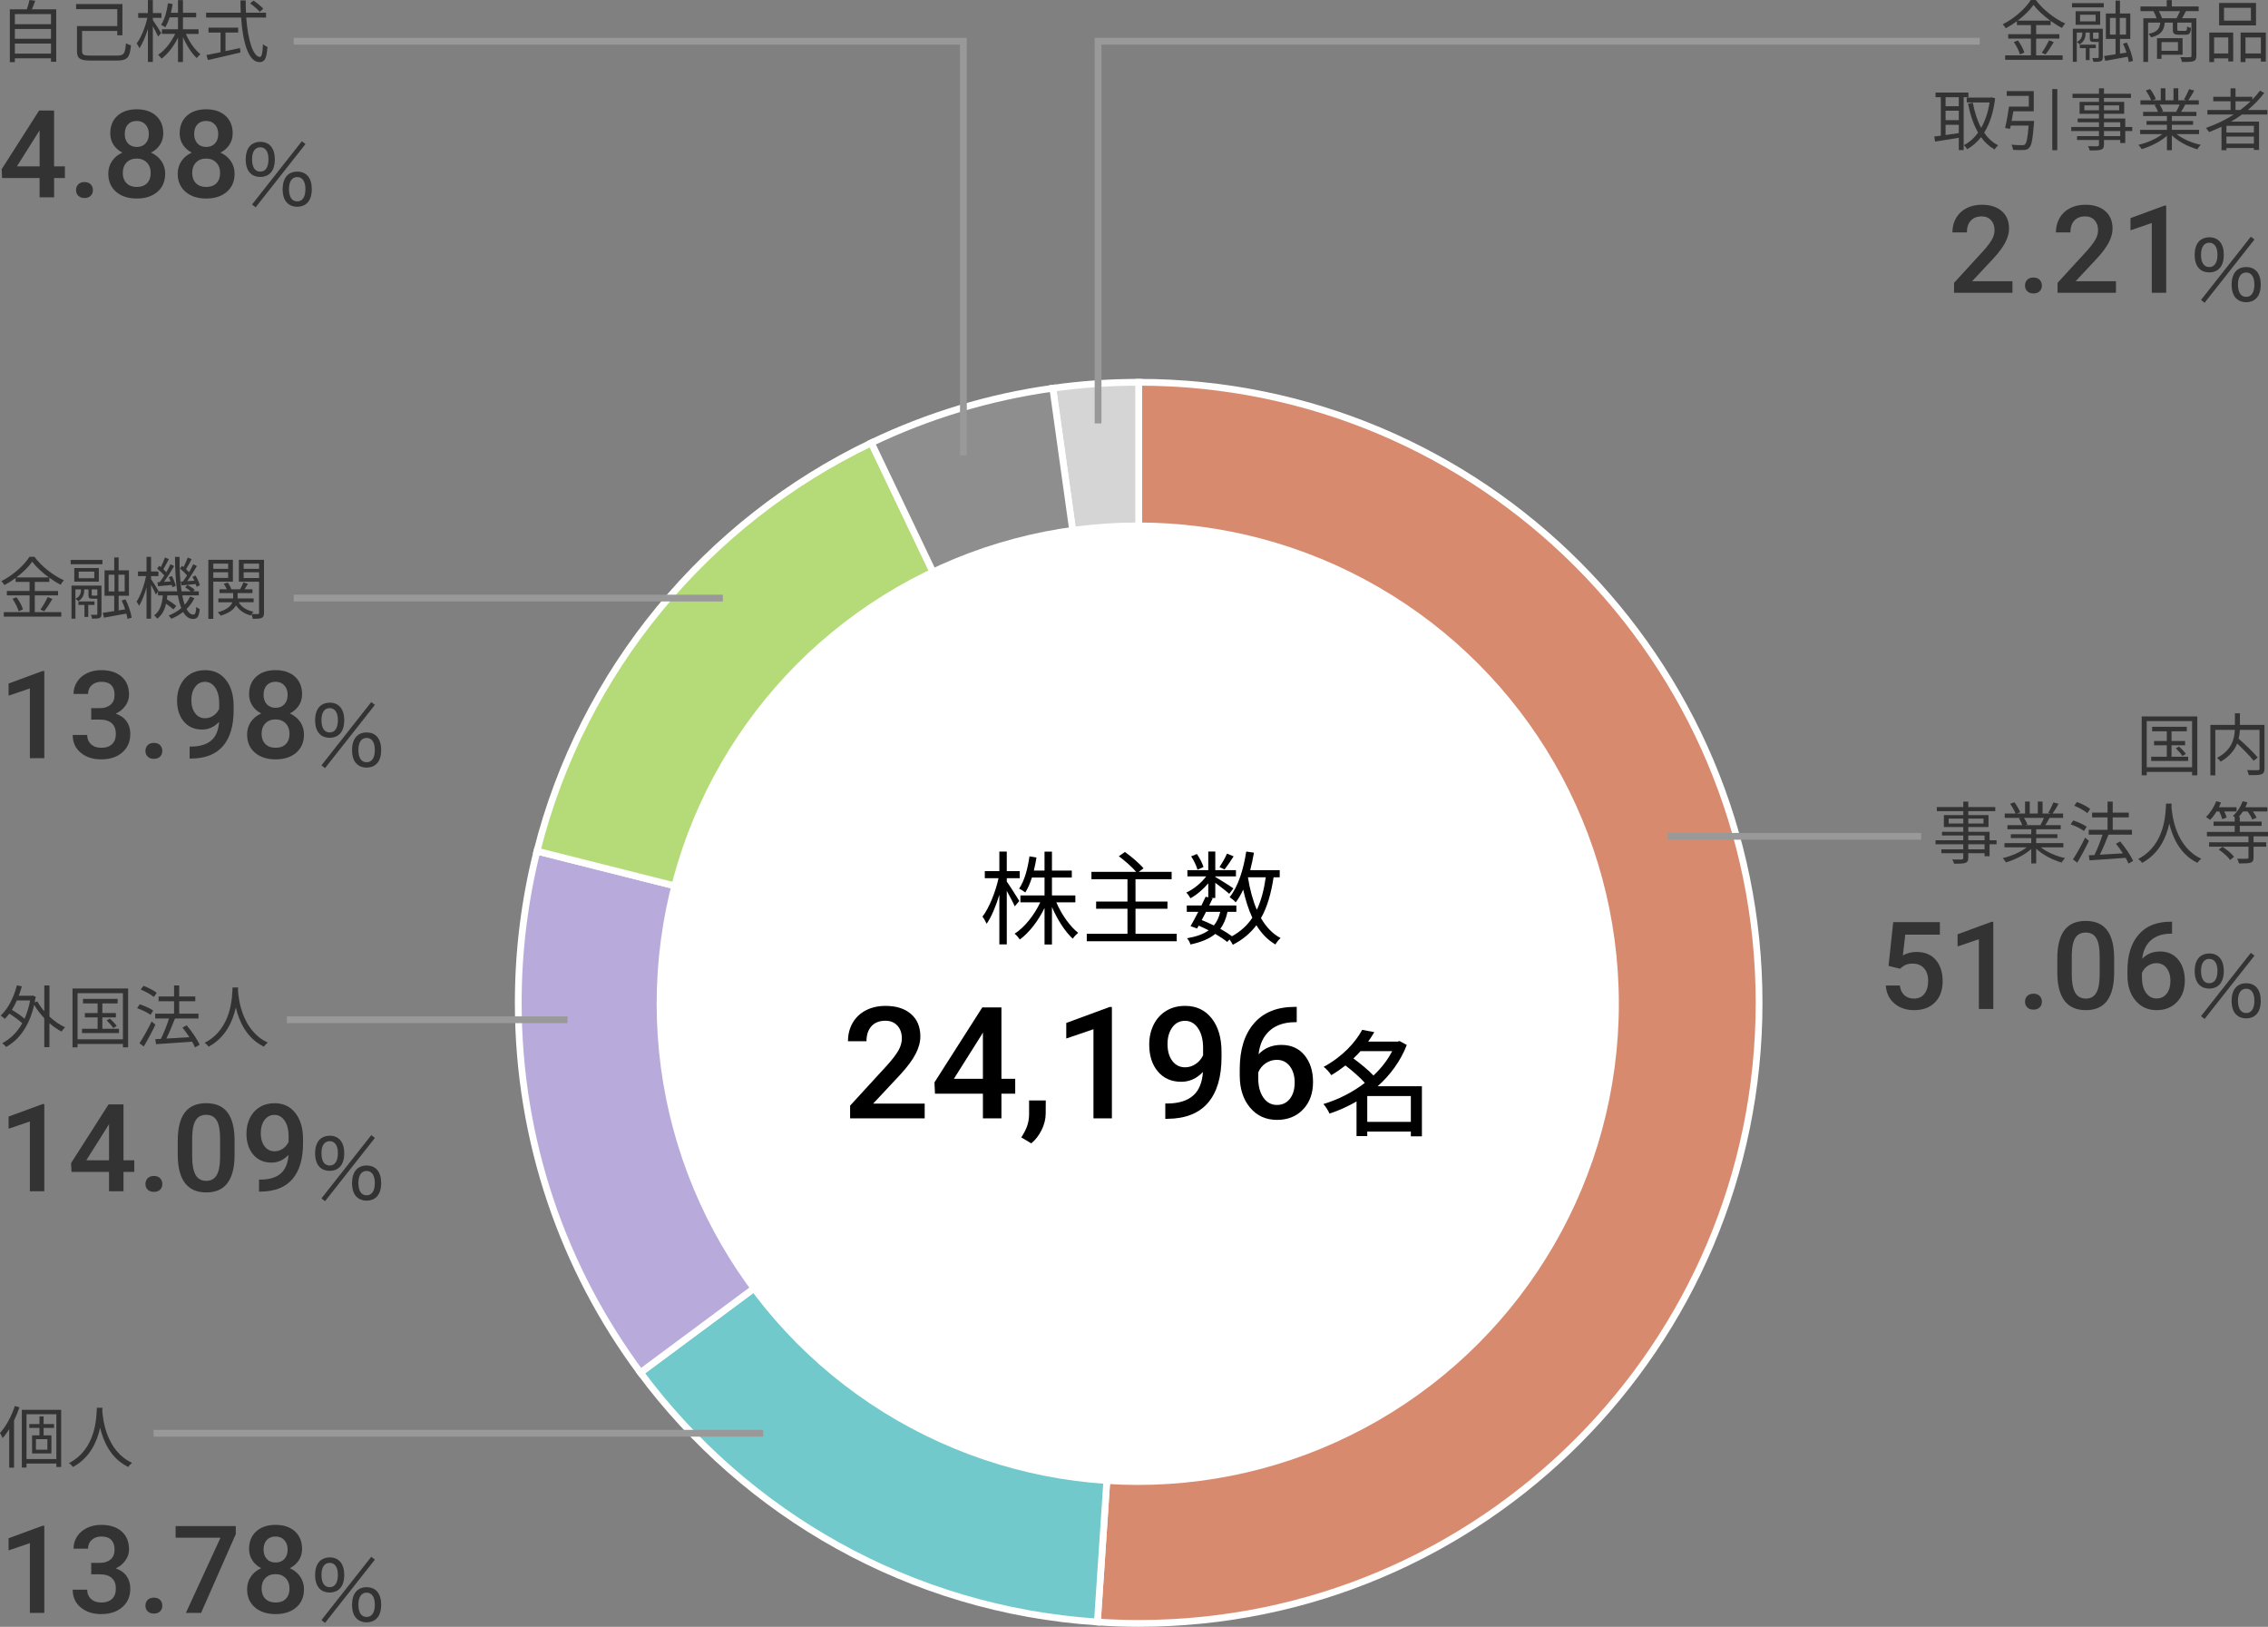
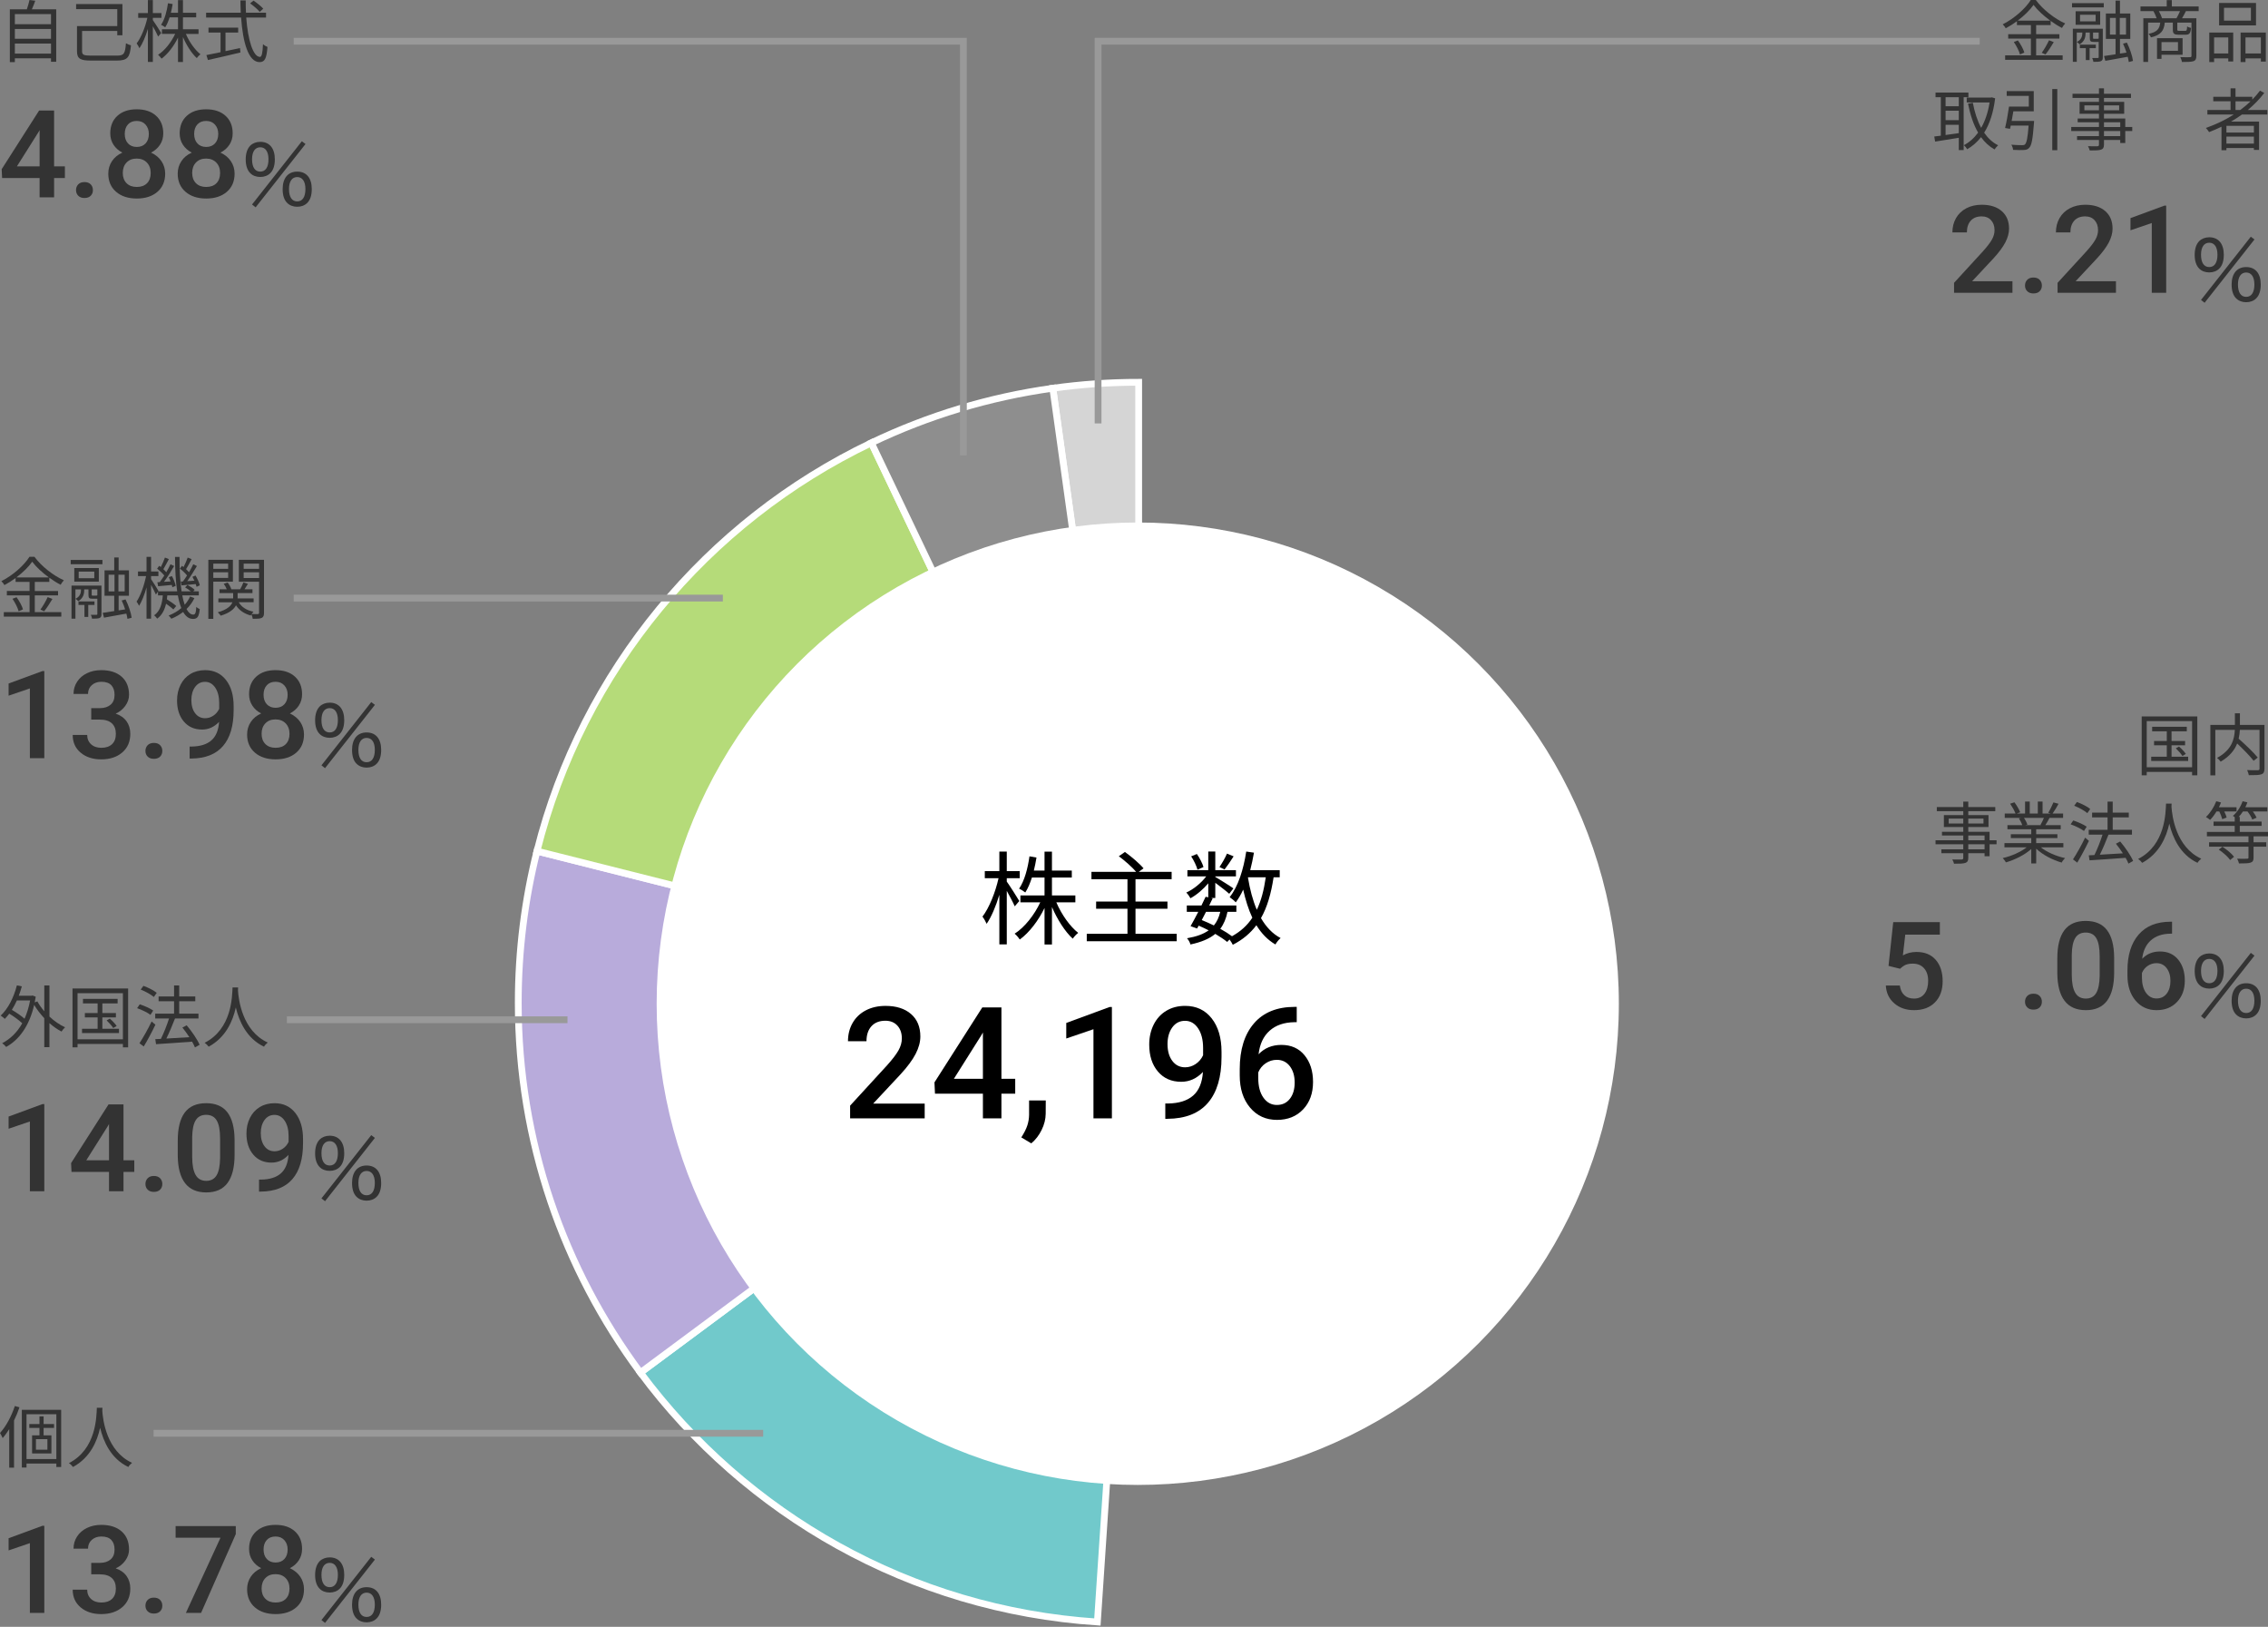
<svg xmlns="http://www.w3.org/2000/svg" id="_レイヤー_1" data-name=" レイヤー 1" width="334.306" height="239.734" version="1.1" viewBox="0 0 334.306 239.734">
  <rect x="0" y="0" width="334.306" height="239.734" fill="#808080" stroke="none" />
  <defs>
    <style>
      .cls-1 {
        fill: #b5db79;
      }

      .cls-1, .cls-2, .cls-3, .cls-4, .cls-5, .cls-6 {
        stroke: #fff;
        stroke-miterlimit: 10;
      }

      .cls-7 {
        fill: none;
        stroke: #999;
      }

      .cls-8 {
        fill: #000;
      }

      .cls-8, .cls-9, .cls-10 {
        stroke-width: 0px;
      }

      .cls-2 {
        fill: #b8abdb;
      }

      .cls-3 {
        fill: #71c9cb;
      }

      .cls-11 {
        isolation: isolate;
      }

      .cls-4 {
        fill: #d88a6f;
      }

      .cls-9 {
        fill: #333;
      }

      .cls-10 {
        fill: #fff;
      }

      .cls-5 {
        fill: #8e8e8e;
      }

      .cls-6 {
        fill: #d5d5d5;
      }
    </style>
  </defs>
  <g id="_レイヤー_1-2" data-name="レイヤー 1">
    <g>
-       <path class="cls-4" d="M259.292,147.784c0-50.506-40.944-91.45-91.45-91.45v91.45l-6.086,91.244c2.012.132,4.04.206,6.086.206,50.507,0,91.45-40.944,91.45-91.45Z" />
      <path class="cls-3" d="M161.756,239.027l6.086-91.243-73.443,54.496c15.534,20.896,39.776,34.934,67.357,36.747Z" />
      <path class="cls-2" d="M94.399,202.279l73.443-54.496h0l-88.692-22.357c-1.798,7.155-2.758,14.644-2.758,22.357,0,20.422,6.695,39.278,18.007,54.496Z" />
      <path class="cls-1" d="M79.15,125.427l88.692,22.357h0l-39.405-82.526c-24.252,11.603-42.602,33.563-49.287,60.169Z" />
      <path class="cls-6" d="M167.842,56.334c-4.296,0-8.521.302-12.658.877l12.658,90.572V56.334Z" />
      <path class="cls-5" d="M167.842,147.784h0l-12.658-90.573c-9.454,1.315-18.446,4.075-26.747,8.047l39.405,82.526Z" />
    </g>
    <circle id="_楕円形_268-2" data-name="楕円形 268-2" class="cls-10" cx="167.706" cy="147.914" r="70.915" />
    <g class="cls-11">
      <path class="cls-8" d="M149.571,133.561c-.21-.511-.735-1.485-1.17-2.28v7.89h-1.095v-7.305c-.51,1.68-1.185,3.285-1.875,4.274-.135-.314-.405-.795-.615-1.064.975-1.245,1.92-3.615,2.37-5.655h-2.025v-1.05h2.145v-2.88h1.095v2.88h1.905v1.05h-1.905v.495c.405.556,1.59,2.415,1.845,2.865l-.675.78ZM155.706,132.976c.75,1.77,2.01,3.555,3.225,4.499-.27.195-.615.57-.81.855-1.125-1.035-2.28-2.835-3.06-4.665v5.52h-1.095v-5.385c-.915,1.891-2.265,3.646-3.645,4.65-.18-.271-.51-.66-.765-.855,1.47-.93,2.91-2.76,3.78-4.619h-2.925v-1.021h3.555v-2.64h-1.86c-.27.84-.585,1.604-.975,2.205-.195-.165-.645-.45-.915-.556.795-1.17,1.275-2.954,1.53-4.77l1.035.18c-.105.66-.24,1.306-.39,1.92h1.575v-2.789h1.095v2.789h2.925v1.021h-2.925v2.64h3.45v1.021h-2.805Z" />
      <path class="cls-8" d="M173.45,137.611v1.095h-13.259v-1.095h6v-3.69h-4.62v-1.064h4.62v-3.285h-5.31v-1.095h6.585c-.585-.69-1.65-1.635-2.55-2.295l.9-.63c.96.689,2.16,1.71,2.745,2.414l-.705.511h4.845v1.095h-5.325v3.285h4.71v1.064h-4.71v3.69h6.074Z" />
      <path class="cls-8" d="M187.73,129.285c-.375,2.43-.945,4.41-1.86,6.015.75,1.29,1.695,2.311,2.895,2.94-.255.21-.615.645-.765.944-1.155-.675-2.07-1.635-2.805-2.835-.885,1.17-2.01,2.13-3.48,2.88-.09-.194-.285-.524-.48-.779l-.345.359c-.465-.375-1.065-.779-1.755-1.185-.87.72-2.055,1.215-3.66,1.56-.075-.3-.3-.705-.51-.915,1.38-.239,2.43-.614,3.195-1.17-.48-.239-.975-.479-1.47-.689l-.24.42-.96-.345c.33-.57.735-1.335,1.14-2.115h-1.695v-.93h2.16c.225-.45.435-.886.615-1.29l.39.09v-2.07c-.75.886-1.71,1.71-2.625,2.205-.135-.255-.405-.645-.615-.84,1.065-.479,2.205-1.41,2.94-2.385h-2.775v-.915h3.075v-2.745h1.035v2.745h3.045v.915h-3.045v.075c.645.375,2.265,1.395,2.67,1.694l-.615.795c-.39-.359-1.335-1.08-2.055-1.619v2.234h-.644l.255.061c-.165.329-.33.689-.51,1.05h4.005v.93h-1.305c-.21,1.005-.555,1.83-1.065,2.505.66.36,1.26.75,1.725,1.095,1.275-.705,2.265-1.604,3-2.729-.57-1.215-1.005-2.61-1.35-4.14-.315.704-.69,1.335-1.095,1.875-.165-.21-.645-.585-.9-.766,1.26-1.575,2.04-4.08,2.445-6.72l1.14.165c-.15.885-.345,1.755-.555,2.58h4.35v1.05h-.901ZM176.511,128.16c-.135-.524-.525-1.35-.93-1.965l.84-.345c.42.6.825,1.395.975,1.92l-.885.39ZM177.771,134.37c-.21.42-.435.825-.63,1.215.6.24,1.2.51,1.785.795.45-.54.75-1.2.945-2.01h-2.1ZM181.836,126.196c-.435.69-.945,1.44-1.335,1.935l-.75-.359c.36-.525.87-1.396,1.11-1.98l.975.404ZM183.951,129.33c.285,1.726.705,3.345,1.305,4.74.645-1.335,1.05-2.925,1.32-4.785h-2.61l-.015.045Z" />
    </g>
    <g class="cls-11">
      <path class="cls-8" d="M136.302,164.809h-10.995v-1.875l5.447-5.941c.786-.876,1.346-1.607,1.679-2.195.333-.588.5-1.178.5-1.77,0-.778-.219-1.407-.657-1.887-.438-.479-1.027-.719-1.769-.719-.883,0-1.568.27-2.055.809s-.73,1.277-.73,2.213h-2.729c0-.996.227-1.893.679-2.689.453-.798,1.101-1.417,1.943-1.859.842-.441,1.813-.662,2.914-.662,1.587,0,2.839.398,3.757,1.196.917.797,1.375,1.899,1.375,3.308,0,.815-.23,1.671-.691,2.565-.46.895-1.214,1.911-2.263,3.05l-3.998,4.278h7.592v2.178h0Z" />
      <path class="cls-8" d="M147.611,158.981h2.033v2.189h-2.033v3.639h-2.729v-3.639h-7.064l-.079-1.662,7.053-11.051h2.819v10.524ZM140.603,158.981h4.279v-6.828l-.202.359-4.077,6.469Z" />
      <path class="cls-8" d="M152.013,168.492l-1.471-.876c.434-.682.732-1.274.893-1.78.161-.505.246-1.02.253-1.544v-2.122h2.459l-.011,1.965c-.007.794-.208,1.589-.601,2.387-.393.797-.9,1.454-1.522,1.97Z" />
      <path class="cls-8" d="M163.895,164.809h-2.718v-13.137l-4.009,1.367v-2.291l6.379-2.348h.348v16.409Z" />
      <path class="cls-8" d="M177.315,157.969c-.914.967-1.98,1.449-3.201,1.449-1.438,0-2.583-.504-3.437-1.511s-1.28-2.33-1.28-3.97c0-1.078.217-2.055.651-2.932.434-.875,1.052-1.557,1.853-2.043.801-.487,1.729-.73,2.785-.73,1.647,0,2.954.614,3.919,1.842s1.449,2.871,1.449,4.93v.764c0,2.95-.667,5.2-1.999,6.75s-3.32,2.336-5.963,2.358h-.326v-2.257h.393c1.61-.023,2.845-.41,3.706-1.163.863-.752,1.345-1.915,1.45-3.487ZM174.687,157.284c.546,0,1.06-.157,1.539-.472s.85-.749,1.112-1.303v-1.066c0-1.206-.247-2.176-.741-2.909s-1.134-1.101-1.92-1.101-1.413.324-1.881.972c-.468.647-.702,1.466-.702,2.454,0,1.025.236,1.853.708,2.481s1.099.944,1.885.944Z" />
      <path class="cls-8" d="M191.14,148.379v2.257h-.337c-1.527.022-2.748.441-3.661,1.258s-1.456,1.973-1.628,3.47c.876-.92,1.995-1.381,3.358-1.381,1.445,0,2.585.509,3.419,1.527.835,1.019,1.252,2.332,1.252,3.941,0,1.662-.489,3.009-1.465,4.038-.978,1.029-2.259,1.544-3.847,1.544-1.632,0-2.956-.603-3.97-1.809-1.015-1.205-1.522-2.785-1.522-4.738v-.933c0-2.867.698-5.113,2.094-6.738s3.405-2.437,6.025-2.437h.282ZM188.209,156.184c-.599,0-1.147.168-1.646.506-.498.336-.863.785-1.095,1.348v.83c0,1.213.254,2.178.764,2.893s1.168,1.072,1.977,1.072,1.449-.303,1.92-.91c.472-.605.708-1.403.708-2.392s-.24-1.793-.719-2.415c-.479-.622-1.116-.932-1.909-.932Z" />
    </g>
    <g class="cls-11">
-       <path class="cls-8" d="M209.593,167.452h-1.632v-.696h-6.426v.663h-1.581v-5.1c-1.275.73-2.618,1.343-3.978,1.784-.187-.425-.595-1.07-.901-1.41,2.125-.629,4.267-1.7,6.102-3.111-.697-.799-1.853-1.802-2.855-2.566-.646.493-1.343.986-2.091,1.428-.238-.391-.748-.969-1.122-1.224,2.788-1.513,4.692-3.621,5.678-5.456l1.785.34c-.272.476-.578.935-.901,1.394h4.334l.289-.085,1.071.578c-.935,2.413-2.465,4.453-4.3,6.085h6.527v7.376h0ZM200.532,154.908c-.323.356-.663.73-1.037,1.07,1.02.748,2.209,1.717,2.958,2.516,1.122-1.054,2.074-2.261,2.754-3.586h-4.675ZM207.961,165.328v-3.808h-6.426v3.808h6.426Z" />
-     </g>
+       </g>
    <g class="cls-11">
      <path class="cls-9" d="M323.886,105.578v8.675h-.77v-.5h-6.686v.5h-.74v-8.675h8.196ZM323.116,113.063v-6.796h-6.686v6.796h6.686ZM322.537,111.514v.63h-5.447v-.63h2.299v-1.68h-1.879v-.64h1.879v-1.419h-2.159v-.67h5.107v.67h-2.249v1.419h1.999v.64h-1.999v1.68h2.449ZM321.187,110.015c.37.319.81.779,1.009,1.089l-.51.3c-.189-.31-.609-.789-.969-1.129l.47-.26Z" />
      <path class="cls-9" d="M333.786,113.263c0,.479-.11.72-.45.84-.35.13-.97.13-1.859.13-.03-.2-.14-.55-.25-.75.7.03,1.379.03,1.589.02.18-.01.24-.069.24-.249v-5.697h-2.898c-.02.41-.07.85-.18,1.299.99.87,2.209,2.039,2.818,2.779l-.609.479c-.51-.67-1.509-1.689-2.429-2.549-.37.96-1.089,1.889-2.429,2.679-.11-.16-.36-.43-.53-.56,2.199-1.17,2.559-2.818,2.619-4.128h-2.878v6.706h-.729v-7.436h3.618v-1.709h.739v1.709h3.618v6.437Z" />
    </g>
    <g class="cls-11">
      <path class="cls-9" d="M294.296,124.414h-1.029v1.77h-.74v-.45h-2.399v.69c0,.459-.14.629-.439.739-.31.11-.83.12-1.659.12-.04-.19-.16-.46-.26-.63.6.02,1.199.01,1.369.01.19-.01.25-.069.25-.239v-.69h-3.229v-.569h3.229v-.75h-4.088v-.589h4.088v-.7h-3.139v-.551h3.139v-.699h-2.858v-1.759h2.858v-.58h-3.898v-.609h3.898v-.8h.739v.8h3.978v.609h-3.978v.58h2.979v1.759h-2.979v.699h3.139v1.25h1.029v.589h0ZM289.389,121.356v-.72h-2.149v.72h2.149ZM290.128,120.637v.72h2.239v-.72h-2.239ZM290.128,123.825h2.399v-.7h-2.399v.7ZM292.527,124.414h-2.399v.75h2.399v-.75Z" />
      <path class="cls-9" d="M300.828,124.874c.91.72,2.289,1.31,3.568,1.579-.17.16-.399.45-.5.66-1.339-.38-2.798-1.13-3.758-2.049v2.179h-.729v-2.129c-.959.869-2.419,1.589-3.728,1.969-.1-.189-.32-.47-.48-.63,1.239-.279,2.628-.879,3.528-1.579h-3.269v-.629h3.948v-.74h-3.009v-.569h3.009v-.729h-3.508v-.61h2.179c-.09-.3-.29-.699-.49-.999l.35-.07h-2.439v-.64h1.589c-.14-.399-.49-.999-.79-1.449l.629-.21c.34.45.7,1.069.85,1.47l-.51.189h1.229v-1.769h.689v1.769h1.189v-1.769h.7v1.769h1.209l-.37-.12c.26-.419.58-1.069.76-1.519l.759.2c-.28.51-.6,1.059-.879,1.438h1.549v.64h-1.999c-.2.38-.42.77-.62,1.069h2.269v.61h-3.618v.729h3.128v.569h-3.128v.74h4.008v.629h-3.315ZM298.339,120.526c.21.311.42.729.5,1l-.32.069h2.349l-.1-.029c.17-.29.37-.7.51-1.04h-2.939Z" />
      <path class="cls-9" d="M307.18,122.456c-.42-.32-1.279-.74-1.969-.979l.39-.57c.669.22,1.539.6,1.979.92l-.4.629ZM307.909,123.915c-.5,1.049-1.159,2.278-1.719,3.208l-.63-.479c.51-.78,1.25-2.069,1.789-3.208l.56.479ZM307.679,119.827c-.41-.35-1.249-.819-1.938-1.09l.399-.55c.69.25,1.539.67,1.959,1.03l-.42.61ZM313.736,127.263c-.1-.25-.24-.539-.42-.85-1.929.15-3.938.28-5.317.37l-.11-.739.83-.04c.42-.85.899-2.06,1.199-3.009h-2.039v-.709h2.778v-1.829h-2.279v-.7h2.279v-1.629h.76v1.629h2.369v.7h-2.369v1.829h2.838v.709h-3.458c-.37.949-.84,2.089-1.279,2.959,1.029-.051,2.219-.12,3.398-.2-.32-.49-.68-.989-1.029-1.419l.629-.33c.75.879,1.569,2.079,1.909,2.868l-.689.39Z" />
      <path class="cls-9" d="M320.098,118.428c-.01.13-.01.29-.02.46.09,1.319.63,5.937,4.388,7.655-.21.16-.44.41-.55.61-2.579-1.22-3.678-3.778-4.158-5.777-.44,1.999-1.469,4.408-3.998,5.777-.13-.181-.37-.42-.6-.57,4.048-2.068,4.048-6.836,4.118-8.155h.82Z" />
      <path class="cls-9" d="M326.71,119.587c-.28.47-.6.899-.939,1.239-.13-.119-.44-.329-.61-.43.62-.569,1.18-1.449,1.52-2.318l.699.18c-.09.24-.19.47-.31.7h2.599v.629h-1.809c.16.311.3.66.35.89l-.649.24c-.07-.3-.25-.75-.43-1.13,0,0-.421,0-.421,0ZM332.177,123.245v.88h1.869v.649h-1.869v1.599c0,.44-.1.63-.439.75-.33.11-.879.12-1.709.12-.04-.22-.16-.5-.27-.7.68.021,1.269.021,1.449,0,.18,0,.22-.04.22-.18v-1.589h-5.807v-.649h5.807v-.88h-6.126v-.649h4.098v-.89h-3.118v-.63h3.118v-.669c-.1-.07-.21-.131-.27-.17.61-.521,1.149-1.33,1.429-2.159l.71.16c-.09.249-.18.479-.3.72h3.238v.629h-2.129c.229.311.439.66.55.91l-.64.279c-.11-.33-.4-.81-.7-1.189h-.68c-.19.29-.4.57-.62.8h.16v.689h3.218v.63h-3.218v.89h4.158v.649h-2.129ZM327.589,124.784c.63.4,1.379,1.02,1.709,1.479l-.569.47c-.32-.46-1.04-1.1-1.679-1.529l.539-.42Z" />
    </g>
    <g class="cls-11">
      <path class="cls-9" d="M2.869,207.387c-.22.66-.49,1.319-.799,1.939v6.956h-.71v-5.677c-.31.489-.63.939-.97,1.319-.06-.16-.26-.57-.39-.75.89-.969,1.689-2.469,2.188-3.978l.681.191ZM9.016,207.757v8.426h-.71v-.51H3.909v.59h-.69v-8.506h5.797ZM8.306,215.013v-6.606H3.909v6.606h4.397ZM6.427,210.426v1.099h1.149v2.659h-2.847v-2.659h1.089v-1.099h-1.5v-.57h1.5v-1.129h.609v1.129h1.539v.57h-1.539ZM6.987,212.085h-1.689v1.549h1.689v-1.549Z" />
      <path class="cls-9" d="M15.098,207.457c-.01.13-.01.29-.02.46.09,1.319.63,5.937,4.388,7.655-.21.16-.44.41-.55.61-2.579-1.22-3.678-3.778-4.158-5.777-.44,1.999-1.469,4.408-3.998,5.777-.13-.181-.37-.42-.6-.57,4.048-2.068,4.048-6.836,4.118-8.155h.82Z" />
    </g>
    <g class="cls-11">
      <path class="cls-9" d="M7.287,149.808c.709.669,1.519,1.219,2.309,1.579-.17.14-.4.43-.53.629-.6-.31-1.209-.739-1.779-1.239v3.538h-.76v-4.268c-.57-.609-1.089-1.279-1.489-1.959-.729,3.148-2.229,5.138-4.128,6.197-.13-.17-.41-.44-.589-.55,1.189-.62,2.208-1.59,2.958-2.938-.46-.439-1.22-1-1.909-1.419-.21.279-.43.539-.66.77-.12-.13-.44-.37-.609-.48,1.099-1.02,1.929-2.668,2.389-4.457l.729.149c-.13.47-.28.939-.45,1.38h1.879l.14-.04.48.18c-.04.29-.1.569-.15.84l.39-.15c.27.5.62.989,1.02,1.459v-3.808h.76v4.587h0ZM2.49,147.429c-.23.5-.47.97-.74,1.389.649.38,1.389.88,1.869,1.31.35-.789.629-1.688.819-2.698h-1.948Z" />
      <path class="cls-9" d="M18.886,145.671v8.675h-.77v-.5h-6.686v.5h-.74v-8.675h8.196ZM18.116,153.156v-6.796h-6.686v6.796h6.686ZM17.537,151.607v.63h-5.447v-.63h2.299v-1.68h-1.879v-.64h1.879v-1.419h-2.159v-.67h5.107v.67h-2.249v1.419h1.999v.64h-1.999v1.68h2.449ZM16.187,150.108c.37.319.81.779,1.009,1.089l-.51.3c-.189-.31-.609-.789-.969-1.129l.47-.26Z" />
      <path class="cls-9" d="M22.18,149.549c-.42-.32-1.279-.74-1.969-.979l.39-.57c.669.22,1.539.6,1.979.92l-.4.629ZM22.909,151.008c-.5,1.049-1.159,2.278-1.719,3.208l-.63-.479c.51-.78,1.25-2.069,1.789-3.208l.56.479ZM22.679,146.92c-.41-.35-1.249-.819-1.938-1.09l.399-.55c.69.25,1.539.67,1.959,1.03l-.42.61ZM28.736,154.355c-.1-.25-.24-.539-.42-.85-1.929.15-3.938.28-5.317.37l-.11-.739.83-.04c.42-.85.899-2.06,1.199-3.009h-2.039v-.709h2.778v-1.829h-2.279v-.7h2.279v-1.629h.76v1.629h2.369v.7h-2.369v1.829h2.838v.709h-3.458c-.37.949-.84,2.089-1.279,2.959,1.029-.051,2.219-.12,3.398-.2-.32-.49-.68-.989-1.029-1.419l.629-.33c.75.879,1.569,2.079,1.909,2.868l-.689.39Z" />
      <path class="cls-9" d="M35.098,145.52c-.01.13-.01.29-.02.46.09,1.319.63,5.937,4.388,7.655-.21.16-.44.41-.55.61-2.579-1.22-3.678-3.778-4.158-5.777-.44,1.999-1.469,4.408-3.998,5.777-.13-.181-.37-.42-.6-.57,4.048-2.068,4.048-6.836,4.118-8.155h.82Z" />
    </g>
    <g class="cls-11">
      <path class="cls-9" d="M5.128,90.211h3.908v.659H.561v-.659h3.798v-2.469H1.01v-.649h3.348v-1.34h-2.058v-.569c-.52.38-1.08.739-1.649,1.039-.08-.17-.29-.43-.45-.579,1.719-.87,3.358-2.339,4.138-3.588h.74c1.06,1.429,2.789,2.769,4.337,3.458-.18.189-.359.439-.479.659-.55-.279-1.12-.64-1.669-1.039v.619h-2.14v1.34h3.428v.649h-3.428v2.469ZM2.439,88.012c.41.55.81,1.29.95,1.789l-.64.28c-.13-.5-.52-1.27-.91-1.839l.6-.23ZM7.207,85.094c-.979-.71-1.879-1.539-2.459-2.319-.52.75-1.359,1.58-2.338,2.319h4.797ZM5.958,89.831c.36-.49.82-1.279,1.069-1.839l.7.27c-.37.63-.839,1.35-1.219,1.819l-.55-.25Z" />
      <path class="cls-9" d="M10.421,82.515h4.677v.63h-4.677v-.63ZM14.958,90.481c0,.31-.05.479-.28.59-.22.09-.57.1-1.109.1-.01-.159-.1-.409-.18-.569.39.01.719.01.819,0,.11,0,.14-.03.14-.13v-2.239h-.71c-.489,0-.6-.1-.6-.6v-.779h-.62v.061c0,.539-.1,1.209-.879,1.679-.09-.12-.28-.27-.41-.35.729-.36.81-.939.81-1.35v-.04h-.82v4.317h-.58v-4.877h4.417v4.187h.002ZM14.568,85.713h-3.618v-1.999h3.618v1.999ZM13.009,89.152v1.759h-.56v-1.759h-.88v-.52h2.359v.52h-.919ZM13.899,84.235h-2.299v.969h2.299v-.969ZM14.168,87.773c.13,0,.15-.011.18-.061v-.859h-.83v.77c0,.14.02.15.17.15h.48ZM18.786,91.2c-.03-.22-.08-.489-.16-.779-1.169.22-2.378.439-3.298.6l-.19-.71c.47-.069,1.059-.16,1.699-.26v-2.259h-1.429v-3.748h1.429v-1.898h.65v1.898h1.519v3.748h-1.519v2.159l.959-.15c-.14-.449-.32-.909-.51-1.309l.57-.16c.43.859.81,1.988.899,2.698l-.619.17ZM16.008,87.153h.869v-2.459h-.869v2.459ZM18.376,84.694h-.919v2.459h.919v-2.459Z" />
      <path class="cls-9" d="M28.656,88.142c-.28.6-.68,1.14-1.16,1.609.28.529.61.819.99.819.29,0,.4-.239.45-1.139.13.14.36.27.51.329-.12,1.12-.34,1.449-1,1.449-.6,0-1.069-.369-1.449-1.029-.51.4-1.1.739-1.739,1-.09-.12-.27-.351-.399-.47.709-.28,1.349-.65,1.869-1.1-.21-.52-.379-1.149-.51-1.869h-1.559c-.01.2-.04.39-.06.58.49.3,1.07.699,1.379.979l-.42.509c-.24-.229-.659-.549-1.079-.839-.21.89-.58,1.669-1.31,2.198-.1-.149-.29-.38-.45-.489.91-.63,1.18-1.749,1.279-2.938h-.709v-.56l-.31.439c-.13-.319-.44-.93-.71-1.429v4.987h-.669v-4.618c-.3,1.06-.69,2.079-1.1,2.719-.08-.18-.25-.46-.37-.619.57-.83,1.129-2.409,1.399-3.759h-1.188v-.68h1.259v-2.158h.669v2.158h1.08v.68h-1.08v.45c.26.359.939,1.449,1.089,1.729l-.04.061h2.799c-.22-1.449-.31-3.188-.32-5.067h.669c-.02,1.949.09,3.678.3,5.067h1.359c-.24-.2-.56-.43-.839-.58l.35-.359c.38.2.83.489,1.06.72l-.21.22h.819v.6h-2.438c.1.529.22.989.36,1.379.33-.369.6-.779.79-1.219l.639.24ZM23.549,85.783c.21-.28.44-.62.67-.97-.26-.319-.69-.729-1.06-1.02l.31-.409c.08.06.16.12.24.18.22-.43.459-.989.6-1.399l.58.23c-.26.489-.56,1.079-.81,1.488.17.15.32.301.43.44.24-.41.46-.819.62-1.17l.54.26c-.43.74-.99,1.649-1.5,2.329l.979-.06c-.08-.22-.17-.43-.27-.62l.459-.17c.26.45.49,1.06.56,1.439l-.49.21c-.02-.101-.04-.22-.08-.34-.72.06-1.409.13-2.019.189l-.11-.59.351-.017ZM26.967,85.684c.189-.25.399-.55.6-.88-.25-.319-.67-.72-1.05-1.01l.31-.409c.07.06.15.109.23.18.22-.43.47-.989.609-1.399l.58.23c-.25.499-.57,1.079-.82,1.479.16.16.32.311.44.45.24-.41.459-.819.62-1.17l.54.26c-.42.71-.949,1.569-1.429,2.229l1.06-.07c-.09-.2-.19-.399-.29-.569l.46-.19c.27.46.55,1.06.62,1.439l-.48.229c-.02-.119-.06-.26-.12-.409-.75.08-1.459.13-2.089.189l-.11-.56.319-.019Z" />
      <path class="cls-9" d="M31.44,85.713v5.487h-.729v-8.705h3.618v3.218h-2.889ZM31.44,83.055v.77h2.189v-.77h-2.189ZM33.629,85.163v-.829h-2.189v.829h2.189ZM38.916,90.311c0,.4-.08.62-.35.75-.25.12-.68.13-1.31.13-.02-.18-.11-.47-.2-.66-.04.061-.08.12-.1.17-.979-.26-1.709-.779-2.169-1.499-.29.56-.919,1.119-2.249,1.529-.09-.14-.29-.37-.44-.5,1.409-.39,1.959-.959,2.159-1.479h-2.069v-.57h2.179v-.779h-2.009v-.56h1.07c-.1-.26-.27-.58-.45-.81l.58-.19c.24.311.47.72.54,1h1.299c.17-.31.38-.72.479-1.02l.67.22c-.17.27-.35.56-.51.8h1.179v.56h-2.188v.779h2.358v.57h-2.199c.42.709,1.169,1.199,2.189,1.398-.09.08-.2.21-.29.33.42.021.81.021.93.01.13,0,.17-.05.17-.189v-4.577h-2.979v-3.229h3.708v7.816h.002ZM35.917,83.055v.77h2.269v-.77h-2.269ZM38.187,85.184v-.85h-2.269v.85h2.269Z" />
    </g>
    <g class="cls-11">
      <path class="cls-9" d="M8.286,1.369v7.735h-.77v-.509H2.189v.56h-.739V1.369h2.508C4.108.929,4.268.39,4.348,0l.85.109c-.15.43-.33.88-.5,1.26h3.588ZM2.189,2.078v1.489h5.327v-1.489H2.189ZM2.189,4.267v1.449h5.327v-1.449H2.189ZM7.517,7.895v-1.479H2.189v1.479h5.328Z" />
      <path class="cls-9" d="M17.227,8.195c1.059,0,1.209-.29,1.339-1.819.209.13.529.26.739.3-.16,1.77-.49,2.249-2.089,2.249h-3.768c-1.589,0-2.099-.25-2.099-1.379v-3.708h5.937V1.348h-6.067v-.749h6.826v4.597h-.759v-.629h-5.188v2.979c0,.529.23.649,1.31.649h3.819Z" />
      <path class="cls-9" d="M23.309,5.387c-.14-.34-.49-.989-.78-1.52v5.258h-.729v-4.868c-.34,1.12-.79,2.189-1.249,2.849-.09-.21-.27-.529-.41-.709.65-.83,1.279-2.409,1.579-3.769h-1.349v-.699h1.429V.01h.729v1.919h1.27v.699h-1.27v.33c.27.37,1.06,1.609,1.229,1.909l-.449.52ZM27.397,4.997c.5,1.179,1.339,2.368,2.149,2.998-.18.13-.41.38-.54.569-.75-.689-1.519-1.889-2.039-3.107v3.678h-.73v-3.588c-.609,1.258-1.508,2.428-2.428,3.097-.12-.18-.34-.439-.509-.569.979-.62,1.938-1.839,2.519-3.078h-1.949v-.68h2.369v-1.759h-1.239c-.18.56-.39,1.069-.649,1.469-.13-.11-.43-.3-.61-.37.53-.779.85-1.969,1.02-3.178l.689.12c-.07.439-.16.869-.26,1.279h1.049V.019h.73v1.859h1.949v.68h-1.949v1.759h2.298v.68h-1.87Z" />
      <path class="cls-9" d="M36.297,2.588c.24,3.368,1.029,5.797,2.019,5.797.27,0,.39-.55.45-1.879.17.17.45.33.66.41-.13,1.729-.41,2.238-1.169,2.238-1.629,0-2.458-2.868-2.718-6.566h-5.158v-.72h5.107c-.03-.589-.04-1.199-.05-1.809h.779c0,.62.01,1.22.04,1.809h2.958v.72s-2.918,0-2.918,0ZM33.239,7.535c.7-.149,1.419-.289,2.139-.449l.06.649c-1.689.41-3.518.829-4.788,1.109l-.229-.729c.56-.11,1.289-.26,2.089-.42v-2.898h-1.779v-.72h4.377v.72h-1.869s0,2.738,0,2.738ZM38.286,1.749c-.29-.351-.909-.89-1.419-1.25l.5-.409c.51.34,1.14.85,1.439,1.189l-.52.47Z" />
    </g>
    <g class="cls-11">
      <path class="cls-9" d="M6.532,237.687h-2.127v-10.28l-3.138,1.069v-1.793l4.992-1.837h.272v12.841h.001Z" />
      <path class="cls-9" d="M13.449,230.313h1.301c.656-.006,1.176-.176,1.56-.51s.576-.817.576-1.45c0-.609-.16-1.082-.479-1.42-.319-.336-.807-.505-1.463-.505-.574,0-1.046.166-1.415.497s-.554.763-.554,1.296h-2.136c0-.656.174-1.254.523-1.793s.835-.959,1.459-1.261,1.323-.453,2.096-.453c1.277,0,2.281.32,3.01.963.729.641,1.094,1.533,1.094,2.676,0,.574-.183,1.115-.549,1.621-.366.508-.839.89-1.419,1.147.703.24,1.238.618,1.604,1.134s.549,1.131.549,1.846c0,1.148-.394,2.062-1.182,2.742s-1.824,1.02-3.107,1.02c-1.23,0-2.238-.328-3.023-.984s-1.178-1.529-1.178-2.619h2.136c0,.562.189,1.02.567,1.371s.886.527,1.525.527c.662,0,1.184-.176,1.564-.527s.571-.861.571-1.529c0-.674-.199-1.192-.598-1.556s-.99-.545-1.775-.545h-1.257s0-1.688,0-1.688Z" />
      <path class="cls-9" d="M22.678,235.437c.398,0,.706.113.923.338.217.227.325.509.325.849,0,.334-.108.61-.325.831-.217.219-.524.329-.923.329-.381,0-.683-.108-.905-.325s-.334-.495-.334-.835.108-.622.325-.849c.216-.224.521-.338.914-.338Z" />
      <path class="cls-9" d="M34.754,226.077l-5.115,11.61h-2.241l5.106-11.083h-6.618v-1.714h8.868v1.187Z" />
      <path class="cls-9" d="M44.527,228.265c0,.627-.161,1.186-.483,1.674-.322.49-.762.875-1.318,1.156.668.311,1.182.735,1.542,1.274s.541,1.148.541,1.828c0,1.125-.381,2.017-1.143,2.677-.762.658-1.775.988-3.041.988s-2.29-.331-3.054-.993-1.147-1.553-1.147-2.672c0-.686.182-1.301.545-1.846s.873-.964,1.529-1.257c-.551-.281-.986-.666-1.305-1.156-.319-.488-.479-1.047-.479-1.674,0-1.09.352-1.954,1.055-2.593s1.652-.958,2.848-.958,2.153.319,2.856.958,1.054,1.505,1.054,2.594ZM42.673,234.093c0-.633-.189-1.144-.567-1.534-.378-.389-.877-.584-1.499-.584s-1.118.193-1.49.58-.558.899-.558,1.538c0,.627.183,1.128.549,1.503s.872.562,1.516.562,1.147-.182,1.507-.545.542-.87.542-1.52ZM42.4,228.345c0-.557-.161-1.015-.483-1.376-.322-.359-.756-.54-1.301-.54s-.976.171-1.292.515c-.316.342-.475.81-.475,1.401,0,.586.16,1.052.479,1.397s.751.519,1.296.519.977-.173,1.296-.519.48-.812.48-1.397Z" />
    </g>
    <g class="cls-11">
      <path class="cls-9" d="M47.119,234.123c-.432-.42-.671-1.127-.671-2.003,0-.911.228-1.595.671-2.051.36-.359.888-.563,1.476-.563,1.355,0,2.146.947,2.146,2.578,0,.912-.228,1.607-.671,2.039-.372.372-.888.563-1.475.563-.588,0-1.116-.191-1.476-.563ZM54.723,229.422l.54.407-7.352,9.331-.528-.42,7.34-9.318ZM47.383,232.073c0,1.176.432,1.823,1.211,1.823s1.211-.647,1.211-1.823c0-1.115-.443-1.763-1.211-1.763s-1.211.647-1.211,1.763ZM52.564,238.513c-.444-.42-.672-1.127-.672-2.039,0-1.619.792-2.578,2.147-2.578,1.367,0,2.147.947,2.147,2.578,0,.912-.228,1.607-.672,2.039-.372.372-.888.563-1.475.563s-1.103-.191-1.475-.563ZM52.828,236.462c0,1.176.432,1.823,1.211,1.823s1.211-.647,1.211-1.823c0-1.115-.444-1.763-1.211-1.763s-1.211.648-1.211,1.763Z" />
    </g>
    <g class="cls-11">
      <path class="cls-9" d="M6.532,175.547h-2.127v-10.28l-3.138,1.069v-1.793l4.992-1.837h.272v12.841h.001Z" />
      <path class="cls-9" d="M18.204,170.986h1.591v1.714h-1.591v2.848h-2.136v-2.848h-5.528l-.062-1.301,5.52-8.648h2.206v8.235ZM12.72,170.986h3.349v-5.344l-.158.281-3.191,5.063Z" />
      <path class="cls-9" d="M22.678,173.297c.398,0,.706.113.923.338.217.227.325.509.325.849,0,.334-.108.61-.325.831-.217.219-.524.329-.923.329-.381,0-.683-.108-.905-.325s-.334-.495-.334-.835.108-.622.325-.849c.216-.225.521-.338.914-.338Z" />
      <path class="cls-9" d="M34.578,170.159c0,1.84-.344,3.228-1.033,4.161-.688.936-1.736,1.402-3.142,1.402-1.383,0-2.424-.455-3.125-1.367-.7-.91-1.059-2.26-1.077-4.047v-2.215c0-1.84.344-3.22,1.033-4.14s1.739-1.38,3.151-1.38c1.4,0,2.445.448,3.133,1.345s1.042,2.238,1.059,4.025v2.216h.001ZM32.442,167.769c0-1.201-.164-2.081-.492-2.642-.328-.559-.85-.839-1.564-.839-.697,0-1.21.266-1.538.796s-.501,1.357-.519,2.482v2.9c0,1.195.167,2.086.501,2.672s.858.879,1.573.879c.686,0,1.192-.271,1.521-.812s.501-1.391.519-2.545v-2.891h-.001Z" />
      <path class="cls-9" d="M42.523,170.195c-.715.756-1.55,1.134-2.505,1.134-1.125,0-2.021-.394-2.689-1.182s-1.002-1.824-1.002-3.107c0-.844.17-1.608.51-2.294s.823-1.219,1.45-1.6,1.354-.571,2.18-.571c1.289,0,2.312.48,3.067,1.441s1.134,2.247,1.134,3.858v.598c0,2.309-.521,4.069-1.564,5.282s-2.599,1.828-4.667,1.846h-.255v-1.767h.308c1.26-.018,2.227-.321,2.9-.909.673-.59,1.051-1.499,1.133-2.729ZM40.467,169.658c.428,0,.829-.123,1.204-.369s.665-.586.87-1.02v-.835c0-.943-.193-1.702-.58-2.276s-.888-.861-1.503-.861-1.106.254-1.472.76c-.366.508-.549,1.147-.549,1.921,0,.803.185,1.45.554,1.942s.861.738,1.476.738Z" />
    </g>
    <g class="cls-11">
      <path class="cls-9" d="M47.119,171.983c-.432-.42-.671-1.127-.671-2.003,0-.911.228-1.595.671-2.051.36-.359.888-.563,1.476-.563,1.355,0,2.146.947,2.146,2.578,0,.912-.228,1.607-.671,2.039-.372.372-.888.563-1.475.563-.588,0-1.116-.191-1.476-.563ZM54.723,167.282l.54.407-7.352,9.331-.528-.42,7.34-9.318ZM47.383,169.932c0,1.176.432,1.823,1.211,1.823s1.211-.647,1.211-1.823c0-1.115-.443-1.763-1.211-1.763s-1.211.648-1.211,1.763ZM52.564,176.373c-.444-.42-.672-1.127-.672-2.039,0-1.619.792-2.578,2.147-2.578,1.367,0,2.147.947,2.147,2.578,0,.912-.228,1.607-.672,2.039-.372.372-.888.563-1.475.563-.587,0-1.103-.191-1.475-.563ZM52.828,174.322c0,1.176.432,1.823,1.211,1.823s1.211-.647,1.211-1.823c0-1.115-.444-1.763-1.211-1.763s-1.211.648-1.211,1.763Z" />
    </g>
    <g class="cls-11">
      <path class="cls-9" d="M6.532,111.729h-2.127v-10.28l-3.138,1.069v-1.793l4.992-1.837h.272v12.841h.001Z" />
      <path class="cls-9" d="M13.449,104.355h1.301c.656-.006,1.176-.176,1.56-.51s.576-.817.576-1.45c0-.609-.16-1.082-.479-1.42-.319-.336-.807-.505-1.463-.505-.574,0-1.046.166-1.415.497s-.554.763-.554,1.296h-2.136c0-.656.174-1.254.523-1.793s.835-.959,1.459-1.261,1.323-.453,2.096-.453c1.277,0,2.281.32,3.01.963.729.641,1.094,1.533,1.094,2.676,0,.574-.183,1.115-.549,1.621-.366.508-.839.89-1.419,1.147.703.24,1.238.618,1.604,1.134s.549,1.131.549,1.846c0,1.148-.394,2.062-1.182,2.742s-1.824,1.02-3.107,1.02c-1.23,0-2.238-.328-3.023-.984s-1.178-1.529-1.178-2.619h2.136c0,.562.189,1.02.567,1.371s.886.527,1.525.527c.662,0,1.184-.176,1.564-.527s.571-.861.571-1.529c0-.674-.199-1.192-.598-1.556s-.99-.545-1.775-.545h-1.257s0-1.688,0-1.688Z" />
      <path class="cls-9" d="M22.678,109.479c.398,0,.706.113.923.338.217.227.325.509.325.849,0,.334-.108.61-.325.831-.217.219-.524.329-.923.329-.381,0-.683-.108-.905-.325s-.334-.495-.334-.835.108-.622.325-.849c.216-.224.521-.338.914-.338Z" />
      <path class="cls-9" d="M32.293,106.377c-.715.756-1.55,1.134-2.505,1.134-1.125,0-2.021-.394-2.689-1.182s-1.002-1.824-1.002-3.107c0-.844.17-1.608.51-2.294s.823-1.219,1.45-1.6,1.354-.571,2.18-.571c1.289,0,2.312.48,3.067,1.441s1.134,2.247,1.134,3.858v.598c0,2.309-.521,4.069-1.564,5.282s-2.599,1.828-4.667,1.846h-.256v-1.767h.308c1.26-.018,2.227-.321,2.9-.909.674-.59,1.052-1.499,1.134-2.729ZM30.236,105.841c.428,0,.829-.123,1.204-.369.375-.246.665-.586.87-1.02v-.835c0-.943-.193-1.702-.58-2.276s-.888-.861-1.503-.861-1.106.254-1.472.76c-.366.508-.549,1.147-.549,1.921,0,.803.185,1.45.554,1.942s.861.738,1.476.738Z" />
      <path class="cls-9" d="M44.527,102.307c0,.627-.161,1.186-.483,1.674-.322.49-.762.875-1.318,1.156.668.311,1.182.735,1.542,1.274s.541,1.148.541,1.828c0,1.125-.381,2.017-1.143,2.677-.762.658-1.775.988-3.041.988s-2.29-.331-3.054-.993-1.147-1.553-1.147-2.672c0-.686.182-1.301.545-1.846s.873-.964,1.529-1.257c-.551-.281-.986-.666-1.305-1.156-.319-.488-.479-1.047-.479-1.674,0-1.09.352-1.954,1.055-2.593s1.652-.958,2.848-.958,2.153.319,2.856.958,1.054,1.505,1.054,2.594ZM42.673,108.135c0-.633-.189-1.144-.567-1.534-.378-.389-.877-.584-1.499-.584s-1.118.193-1.49.58-.558.899-.558,1.538c0,.627.183,1.128.549,1.503s.872.562,1.516.562,1.147-.182,1.507-.545.542-.87.542-1.52ZM42.4,102.387c0-.557-.161-1.015-.483-1.376-.322-.359-.756-.54-1.301-.54s-.976.171-1.292.515c-.316.342-.475.81-.475,1.401,0,.586.16,1.052.479,1.397s.751.519,1.296.519.977-.173,1.296-.519.48-.812.48-1.397Z" />
    </g>
    <g class="cls-11">
      <path class="cls-9" d="M47.119,108.165c-.432-.42-.671-1.127-.671-2.003,0-.911.228-1.595.671-2.051.36-.359.888-.563,1.476-.563,1.355,0,2.146.947,2.146,2.578,0,.912-.228,1.607-.671,2.039-.372.372-.888.563-1.475.563-.588,0-1.116-.191-1.476-.563ZM54.723,103.464l.54.407-7.352,9.331-.528-.42,7.34-9.318ZM47.383,106.115c0,1.176.432,1.823,1.211,1.823s1.211-.647,1.211-1.823c0-1.115-.443-1.763-1.211-1.763s-1.211.647-1.211,1.763ZM52.564,112.555c-.444-.42-.672-1.127-.672-2.039,0-1.619.792-2.578,2.147-2.578,1.367,0,2.147.947,2.147,2.578,0,.912-.228,1.607-.672,2.039-.372.372-.888.563-1.475.563-.587,0-1.103-.191-1.475-.563ZM52.828,110.504c0,1.176.432,1.823,1.211,1.823s1.211-.647,1.211-1.823c0-1.115-.444-1.763-1.211-1.763s-1.211.648-1.211,1.763Z" />
    </g>
    <g class="cls-11">
      <path class="cls-9" d="M7.974,24.519h1.591v1.714h-1.591v2.848h-2.136v-2.848H.31l-.062-1.301,5.52-8.648h2.206v8.235ZM2.489,24.519h3.349v-5.344l-.158.281-3.191,5.063Z" />
      <path class="cls-9" d="M12.447,26.831c.398,0,.706.113.923.338.217.227.325.509.325.849,0,.334-.108.61-.325.831-.217.219-.524.329-.923.329-.381,0-.683-.108-.905-.325s-.334-.495-.334-.835.108-.622.325-.849c.217-.225.522-.338.914-.338Z" />
      <path class="cls-9" d="M24.066,19.659c0,.627-.161,1.186-.483,1.674-.322.49-.762.875-1.318,1.156.668.311,1.182.735,1.542,1.274s.541,1.148.541,1.828c0,1.125-.381,2.017-1.143,2.677-.762.658-1.775.988-3.041.988s-2.29-.331-3.054-.993-1.147-1.553-1.147-2.672c0-.686.182-1.301.545-1.846s.873-.964,1.529-1.257c-.551-.281-.986-.666-1.305-1.156-.319-.488-.479-1.047-.479-1.674,0-1.09.352-1.954,1.055-2.593s1.652-.958,2.848-.958,2.153.319,2.856.958,1.054,1.504,1.054,2.594ZM22.212,25.486c0-.633-.189-1.144-.567-1.534-.378-.389-.877-.584-1.499-.584s-1.118.193-1.49.58-.558.899-.558,1.538c0,.627.183,1.128.549,1.503s.872.562,1.516.562,1.147-.182,1.507-.545.542-.869.542-1.52ZM21.939,19.738c0-.557-.161-1.015-.483-1.376-.322-.359-.756-.54-1.301-.54s-.976.171-1.292.515c-.316.342-.475.81-.475,1.401,0,.586.16,1.052.479,1.397s.751.519,1.296.519.977-.173,1.296-.519.48-.811.48-1.397Z" />
      <path class="cls-9" d="M34.297,19.659c0,.627-.161,1.186-.483,1.674-.322.49-.762.875-1.318,1.156.668.311,1.182.735,1.542,1.274s.541,1.148.541,1.828c0,1.125-.381,2.017-1.143,2.677-.762.658-1.775.988-3.041.988s-2.29-.331-3.054-.993-1.147-1.553-1.147-2.672c0-.686.182-1.301.545-1.846s.873-.964,1.529-1.257c-.551-.281-.986-.666-1.305-1.156-.319-.488-.479-1.047-.479-1.674,0-1.09.352-1.954,1.055-2.593s1.652-.958,2.848-.958,2.153.319,2.856.958,1.054,1.504,1.054,2.594ZM32.442,25.486c0-.633-.189-1.144-.567-1.534-.378-.389-.877-.584-1.499-.584s-1.118.193-1.49.58-.558.899-.558,1.538c0,.627.183,1.128.549,1.503s.872.562,1.516.562,1.147-.182,1.507-.545c.36-.363.542-.869.542-1.52ZM32.17,19.738c0-.557-.161-1.015-.483-1.376-.322-.359-.756-.54-1.301-.54s-.976.171-1.292.515c-.316.342-.475.81-.475,1.401,0,.586.16,1.052.479,1.397s.751.519,1.296.519.977-.173,1.296-.519c.319-.346.48-.811.48-1.397Z" />
    </g>
    <g class="cls-11">
      <path class="cls-9" d="M36.889,25.517c-.432-.42-.671-1.127-.671-2.003,0-.911.228-1.595.671-2.051.36-.359.888-.563,1.476-.563,1.355,0,2.146.947,2.146,2.578,0,.912-.228,1.607-.671,2.039-.372.372-.888.563-1.475.563s-1.116-.191-1.476-.563ZM44.493,20.816l.54.407-7.352,9.331-.528-.42,7.34-9.318ZM37.153,23.466c0,1.176.432,1.823,1.211,1.823s1.211-.647,1.211-1.823c0-1.115-.443-1.763-1.211-1.763s-1.211.648-1.211,1.763ZM42.334,29.907c-.444-.42-.672-1.127-.672-2.039,0-1.619.792-2.578,2.147-2.578,1.367,0,2.147.947,2.147,2.578,0,.912-.228,1.607-.672,2.039-.372.372-.888.563-1.475.563-.588,0-1.103-.191-1.475-.563ZM42.598,27.856c0,1.176.432,1.823,1.211,1.823s1.211-.647,1.211-1.823c0-1.115-.444-1.763-1.211-1.763s-1.211.648-1.211,1.763Z" />
    </g>
    <path id="_パス_3651-2" data-name="パス 3651-2" class="cls-7" d="M161.858,62.397V6.074h129.954" />
-     <path id="_パス_3652-2" data-name="パス 3652-2" class="cls-7" d="M245.828,123.245h37.355" />
    <path id="_パス_3653-2" data-name="パス 3653-2" class="cls-7" d="M22.636,211.214h89.857" />
    <path id="_パス_3654-2" data-name="パス 3654-2" class="cls-7" d="M42.29,150.278h41.359" />
    <path id="_パス_3655-2" data-name="パス 3655-2" class="cls-7" d="M106.548,88.137h-63.258" />
    <path id="_パス_3656-2" data-name="パス 3656-2" class="cls-7" d="M142.007,67.1V6.075H43.29" />
    <g class="cls-11">
      <path class="cls-9" d="M300.128,8.155h3.908v.659h-8.476v-.659h3.798v-2.469h-3.348v-.649h3.348v-1.34h-2.059v-.569c-.52.38-1.08.739-1.649,1.039-.08-.17-.29-.43-.45-.579,1.719-.87,3.358-2.339,4.138-3.588h.74c1.06,1.429,2.789,2.769,4.337,3.458-.18.189-.359.439-.479.659-.55-.279-1.12-.64-1.669-1.039v.619h-2.139v1.34h3.428v.649h-3.428v2.469h0ZM297.439,5.956c.41.55.81,1.29.95,1.789l-.64.28c-.13-.5-.52-1.27-.91-1.839l.6-.23ZM302.207,3.038c-.979-.71-1.879-1.539-2.459-2.319-.52.75-1.359,1.58-2.338,2.319h4.797ZM300.958,7.775c.36-.49.82-1.279,1.069-1.839l.7.27c-.37.63-.839,1.35-1.219,1.819l-.55-.25Z" />
      <path class="cls-9" d="M305.421.459h4.677v.63h-4.677V.459ZM309.958,8.425c0,.31-.05.479-.28.59-.22.09-.57.1-1.109.1-.01-.159-.1-.409-.18-.569.39.01.719.01.819,0,.11,0,.14-.03.14-.13v-2.24h-.71c-.489,0-.6-.1-.6-.6v-.779h-.62v.061c0,.539-.1,1.209-.879,1.679-.09-.12-.28-.27-.41-.35.729-.36.81-.939.81-1.35v-.04h-.82v4.317h-.58v-4.877h4.417v4.188h.002ZM309.568,3.657h-3.618v-1.999h3.618v1.999ZM308.009,7.096v1.759h-.56v-1.759h-.88v-.52h2.359v.52h-.919ZM308.899,2.179h-2.299v.969h2.299v-.969ZM309.168,5.717c.13,0,.15-.011.18-.061v-.859h-.83v.77c0,.14.02.15.17.15h.48ZM313.786,9.144c-.03-.22-.08-.489-.16-.779-1.169.22-2.378.439-3.298.6l-.19-.71c.47-.069,1.059-.16,1.699-.26v-2.259h-1.429V1.988h1.429V.09h.65v1.898h1.519v3.748h-1.519v2.159l.959-.15c-.14-.449-.32-.909-.51-1.309l.57-.16c.43.859.81,1.988.899,2.698l-.619.17ZM311.008,5.096h.869v-2.459h-.869v2.459ZM313.376,2.637h-.919v2.459h.919v-2.459Z" />
      <path class="cls-9" d="M322.207,1.638c-.19.38-.39.75-.57,1.05h2.109v5.527c0,.44-.1.68-.42.8-.33.11-.879.12-1.699.12-.03-.19-.14-.53-.25-.72.649.03,1.25.02,1.429.01.17,0,.22-.05.22-.21V3.338h-2.089v.989c0,.2.04.22.29.22h.87c.22,0,.26-.069.29-.659.11.1.38.189.57.229-.07.8-.25,1-.78,1h-1.029c-.7,0-.87-.16-.87-.78v-.999h-1.189c-.12,1.199-.57,1.819-2.029,2.169-.06-.15-.229-.4-.359-.52,1.259-.261,1.619-.72,1.719-1.649h-1.789v5.787h-.7V2.688h1.959c-.11-.32-.3-.74-.47-1.05h-1.909v-.68h3.868V.019h.75v.939h3.958v.68h-1.88ZM318.609,8.065v.61h-.66v-3.048h3.768v2.438h-3.108ZM320.818,2.688c.17-.29.379-.71.52-1.05h-3.118c.2.34.38.76.47,1.05h2.128ZM318.609,6.206v1.279h2.429v-1.279h-2.429Z" />
      <path class="cls-9" d="M325.65,4.797h3.528v4.258h-.729v-.45h-2.089v.54h-.71v-4.348h0ZM326.36,5.516v2.369h2.089v-2.369h-2.089ZM332.537,3.747h-5.437V.439h5.437v3.308ZM331.787,1.149h-3.968v1.889h3.968v-1.889ZM333.986,4.797v4.277h-.729v-.47h-2.269v.54h-.72v-4.347h3.718ZM333.256,7.886v-2.37h-2.269v2.369h2.269Z" />
    </g>
    <g class="cls-11">
      <path class="cls-9" d="M289.448,14.329v7.785h-.719v-1.809c-1.259.21-2.539.399-3.488.56l-.13-.75c.28-.029.61-.069.969-.119v-5.667h-.779v-.689h4.847v.689h-.7ZM288.729,14.329h-1.949v1.329h1.949v-1.329ZM288.729,16.317h-1.949v1.39h1.949v-1.39ZM286.78,19.895c.61-.08,1.279-.18,1.949-.279v-1.229h-1.949v1.508ZM294.086,14.489c-.26,2.139-.819,3.798-1.619,5.066.55.8,1.229,1.439,2.059,1.859-.17.14-.41.42-.53.609-.79-.449-1.449-1.06-1.989-1.809-.589.749-1.279,1.339-2.039,1.779-.11-.19-.33-.46-.49-.601.79-.409,1.499-1.029,2.099-1.849-.689-1.18-1.159-2.629-1.489-4.268l.71-.13c.26,1.379.66,2.639,1.229,3.698.58-1.02,1.01-2.269,1.24-3.738h-3.368v-.729h3.568l.14-.03.479.143Z" />
      <path class="cls-9" d="M299.828,17.817s-.01.239-.02.34c-.18,2.358-.35,3.288-.709,3.628-.2.239-.43.3-.79.319-.31.03-.939.01-1.579-.02-.01-.23-.12-.55-.26-.76.66.06,1.319.069,1.569.069.21,0,.33-.01.44-.109.24-.21.41-.979.54-2.778h-2.628c-.04.17-.08.329-.11.479l-.729-.12c.2-.829.439-2.148.58-3.158h2.918v-1.579h-3.259v-.699h3.988v2.979h-3.008c-.08.47-.16.959-.25,1.409h3.307ZM303.247,13.119v9.016h-.74v-9.016h.74Z" />
      <path class="cls-9" d="M314.296,19.305h-1.029v1.77h-.74v-.45h-2.399v.69c0,.459-.14.629-.439.739-.31.11-.83.12-1.659.12-.04-.19-.16-.46-.26-.63.6.02,1.199.01,1.369.01.19-.01.25-.069.25-.239v-.69h-3.229v-.57h3.229v-.75h-4.088v-.589h4.088v-.7h-3.139v-.55h3.139v-.699h-2.858v-1.759h2.858v-.58h-3.898v-.609h3.898v-.8h.739v.8h3.978v.609h-3.978v.58h2.979v1.759h-2.979v.699h3.139v1.25h1.029v.589h0ZM309.389,16.248v-.72h-2.149v.72h2.149ZM310.128,15.528v.72h2.239v-.72h-2.239ZM310.128,18.717h2.399v-.7h-2.399v.7ZM312.527,19.305h-2.399v.75h2.399v-.75Z" />
-       <path class="cls-9" d="M320.828,19.765c.91.72,2.289,1.31,3.568,1.579-.17.16-.399.45-.5.66-1.339-.38-2.798-1.13-3.758-2.049v2.179h-.729v-2.129c-.959.869-2.419,1.589-3.728,1.969-.1-.189-.32-.47-.48-.63,1.239-.279,2.628-.879,3.528-1.579h-3.269v-.629h3.948v-.74h-3.009v-.569h3.009v-.729h-3.508v-.61h2.179c-.09-.3-.29-.699-.49-.999l.35-.07h-2.439v-.64h1.589c-.14-.399-.49-.999-.79-1.449l.629-.21c.34.45.7,1.069.85,1.47l-.51.189h1.229v-1.769h.689v1.769h1.189v-1.769h.7v1.769h1.209l-.37-.12c.26-.419.58-1.069.76-1.519l.759.2c-.28.51-.6,1.059-.879,1.438h1.549v.64h-1.999c-.2.38-.42.77-.62,1.069h2.269v.61h-3.618v.729h3.128v.569h-3.128v.74h4.008v.629h-3.315ZM318.339,15.418c.21.311.42.729.5,1l-.32.069h2.349l-.1-.029c.17-.29.37-.7.51-1.04,0,0-2.939,0-2.939,0Z" />
      <path class="cls-9" d="M330.468,16.878c-.52.369-1.059.719-1.609,1.039h4.127v4.178h-.759v-.28h-4.048v.32h-.729v-3.458c-.6.29-1.219.56-1.829.789-.09-.16-.33-.46-.47-.609,1.449-.51,2.848-1.169,4.108-1.979h-3.888v-.67h3.418v-1.279h-2.549v-.66h2.549v-1.249h.729v1.249h2.469v.41c.419-.42.799-.859,1.139-1.319l.629.34c-.699.92-1.519,1.759-2.428,2.509h2.878v.67h-3.737ZM332.227,18.547h-4.048v.989h4.048v-.989ZM332.227,21.165v-1.039h-4.048v1.039h4.048ZM330.218,16.208c.54-.4,1.049-.83,1.519-1.279h-2.219v1.279h.7Z" />
    </g>
    <g class="cls-11">
      <path class="cls-9" d="M296.634,43.147h-8.604v-1.468l4.263-4.649c.615-.686,1.053-1.258,1.314-1.719.261-.459.391-.921.391-1.384,0-.609-.171-1.102-.514-1.477s-.804-.562-1.384-.562c-.691,0-1.228.211-1.608.633s-.571.999-.571,1.731h-2.136c0-.779.177-1.48.532-2.105.354-.623.861-1.108,1.521-1.454s1.419-.519,2.281-.519c1.242,0,2.222.312,2.94.936.718.625,1.077,1.487,1.077,2.589,0,.639-.18,1.309-.541,2.009s-.951,1.495-1.771,2.386l-3.129,3.349h5.941v1.704h-.002Z" />
      <path class="cls-9" d="M299.728,40.897c.398,0,.706.113.923.338.217.227.325.509.325.849,0,.334-.108.61-.325.831-.217.219-.524.329-.923.329-.381,0-.683-.108-.905-.325s-.334-.495-.334-.835.108-.622.325-.849c.217-.225.521-.338.914-.338Z" />
      <path class="cls-9" d="M311.892,43.147h-8.604v-1.468l4.263-4.649c.615-.686,1.053-1.258,1.314-1.719.261-.459.391-.921.391-1.384,0-.609-.171-1.102-.514-1.477s-.804-.562-1.384-.562c-.691,0-1.228.211-1.608.633s-.571.999-.571,1.731h-2.136c0-.779.177-1.48.532-2.105.354-.623.861-1.108,1.521-1.454s1.419-.519,2.281-.519c1.242,0,2.222.312,2.94.936.718.625,1.077,1.487,1.077,2.589,0,.639-.18,1.309-.541,2.009s-.951,1.495-1.771,2.386l-3.129,3.349h5.941v1.704h-.002Z" />
      <path class="cls-9" d="M319.301,43.147h-2.127v-10.28l-3.138,1.069v-1.793l4.992-1.837h.272v12.841h.001Z" />
    </g>
    <g class="cls-11">
      <path class="cls-9" d="M324.169,39.583c-.432-.42-.671-1.127-.671-2.003,0-.911.228-1.595.671-2.051.36-.359.888-.563,1.476-.563,1.355,0,2.146.947,2.146,2.578,0,.912-.228,1.607-.671,2.039-.372.372-.888.563-1.475.563-.588,0-1.116-.191-1.476-.563ZM331.773,34.882l.54.407-7.352,9.331-.528-.42,7.34-9.318ZM324.434,37.532c0,1.176.432,1.823,1.211,1.823s1.211-.647,1.211-1.823c0-1.115-.443-1.763-1.211-1.763s-1.211.648-1.211,1.763ZM329.615,43.972c-.444-.42-.672-1.127-.672-2.039,0-1.619.792-2.578,2.147-2.578,1.367,0,2.147.947,2.147,2.578,0,.912-.228,1.607-.672,2.039-.372.372-.888.563-1.475.563-.588,0-1.104-.19-1.475-.563ZM329.878,41.922c0,1.176.432,1.823,1.211,1.823s1.211-.647,1.211-1.823c0-1.115-.444-1.763-1.211-1.763s-1.211.647-1.211,1.763Z" />
    </g>
    <g class="cls-11">
      <path class="cls-9" d="M278.371,142.341l.694-6.451h6.873v1.846h-5.098l-.352,3.059c.592-.34,1.26-.51,2.004-.51,1.219,0,2.167.39,2.843,1.169s1.015,1.828,1.015,3.146c0,1.301-.375,2.337-1.125,3.106-.75.771-1.778,1.156-3.085,1.156-1.172,0-2.143-.332-2.914-.998-.771-.664-1.188-1.542-1.252-2.632h2.065c.082.621.305,1.098.668,1.429s.838.496,1.424.496c.656,0,1.167-.234,1.534-.703s.549-1.107.549-1.916c0-.779-.202-1.396-.606-1.85s-.961-.682-1.67-.682c-.387,0-.715.052-.984.154s-.562.303-.879.602l-1.704-.421Z" />
-       <path class="cls-9" d="M293.813,148.687h-2.127v-10.28l-3.138,1.069v-1.793l4.992-1.837h.272v12.841h.001Z" />
      <path class="cls-9" d="M299.729,146.437c.398,0,.706.113.923.338.217.227.325.509.325.849,0,.334-.108.61-.325.831-.217.219-.524.329-.923.329-.381,0-.683-.108-.905-.325s-.334-.495-.334-.835.108-.622.325-.849c.216-.225.521-.338.914-.338Z" />
      <path class="cls-9" d="M311.629,143.299c0,1.84-.344,3.228-1.033,4.161-.688.936-1.736,1.402-3.142,1.402-1.383,0-2.424-.455-3.125-1.367-.7-.91-1.059-2.26-1.077-4.047v-2.215c0-1.84.344-3.22,1.033-4.14s1.739-1.38,3.151-1.38c1.4,0,2.445.448,3.133,1.345s1.042,2.238,1.059,4.025v2.216h.001ZM309.493,140.908c0-1.201-.164-2.081-.492-2.642-.328-.559-.85-.839-1.564-.839-.697,0-1.21.266-1.538.796s-.501,1.357-.519,2.482v2.9c0,1.195.167,2.086.501,2.672s.858.879,1.573.879c.686,0,1.192-.271,1.521-.812s.501-1.391.519-2.545v-2.891h-.001Z" />
      <path class="cls-9" d="M320.163,135.828v1.767h-.264c-1.195.018-2.15.346-2.865.984s-1.14,1.544-1.274,2.716c.686-.721,1.562-1.081,2.628-1.081,1.131,0,2.023.398,2.676,1.195s.98,1.825.98,3.085c0,1.301-.382,2.354-1.147,3.159-.765.807-1.768,1.209-3.01,1.209-1.277,0-2.313-.472-3.107-1.415s-1.191-2.18-1.191-3.709v-.729c0-2.244.546-4.002,1.639-5.273s2.665-1.907,4.715-1.907h.22ZM317.869,141.937c-.469,0-.898.132-1.288.396s-.675.615-.857,1.055v.65c0,.949.199,1.704.598,2.263.398.561.914.84,1.547.84s1.134-.237,1.503-.712.554-1.099.554-1.872-.188-1.403-.562-1.89-.874-.73-1.495-.73Z" />
    </g>
    <g class="cls-11">
      <path class="cls-9" d="M324.17,145.123c-.432-.42-.671-1.127-.671-2.003,0-.911.228-1.595.671-2.051.36-.359.888-.563,1.476-.563,1.355,0,2.146.947,2.146,2.578,0,.912-.228,1.607-.671,2.039-.372.372-.888.563-1.475.563-.588,0-1.116-.191-1.476-.563ZM331.774,140.422l.54.407-7.352,9.331-.528-.42,7.34-9.318ZM324.434,143.072c0,1.176.432,1.823,1.211,1.823s1.211-.647,1.211-1.823c0-1.115-.443-1.763-1.211-1.763s-1.211.648-1.211,1.763ZM329.615,149.513c-.444-.42-.672-1.127-.672-2.039,0-1.619.792-2.578,2.147-2.578,1.367,0,2.147.947,2.147,2.578,0,.912-.228,1.607-.672,2.039-.372.372-.888.563-1.475.563s-1.103-.191-1.475-.563ZM329.879,147.462c0,1.176.432,1.823,1.211,1.823s1.211-.647,1.211-1.823c0-1.115-.444-1.763-1.211-1.763s-1.211.647-1.211,1.763Z" />
    </g>
  </g>
</svg>